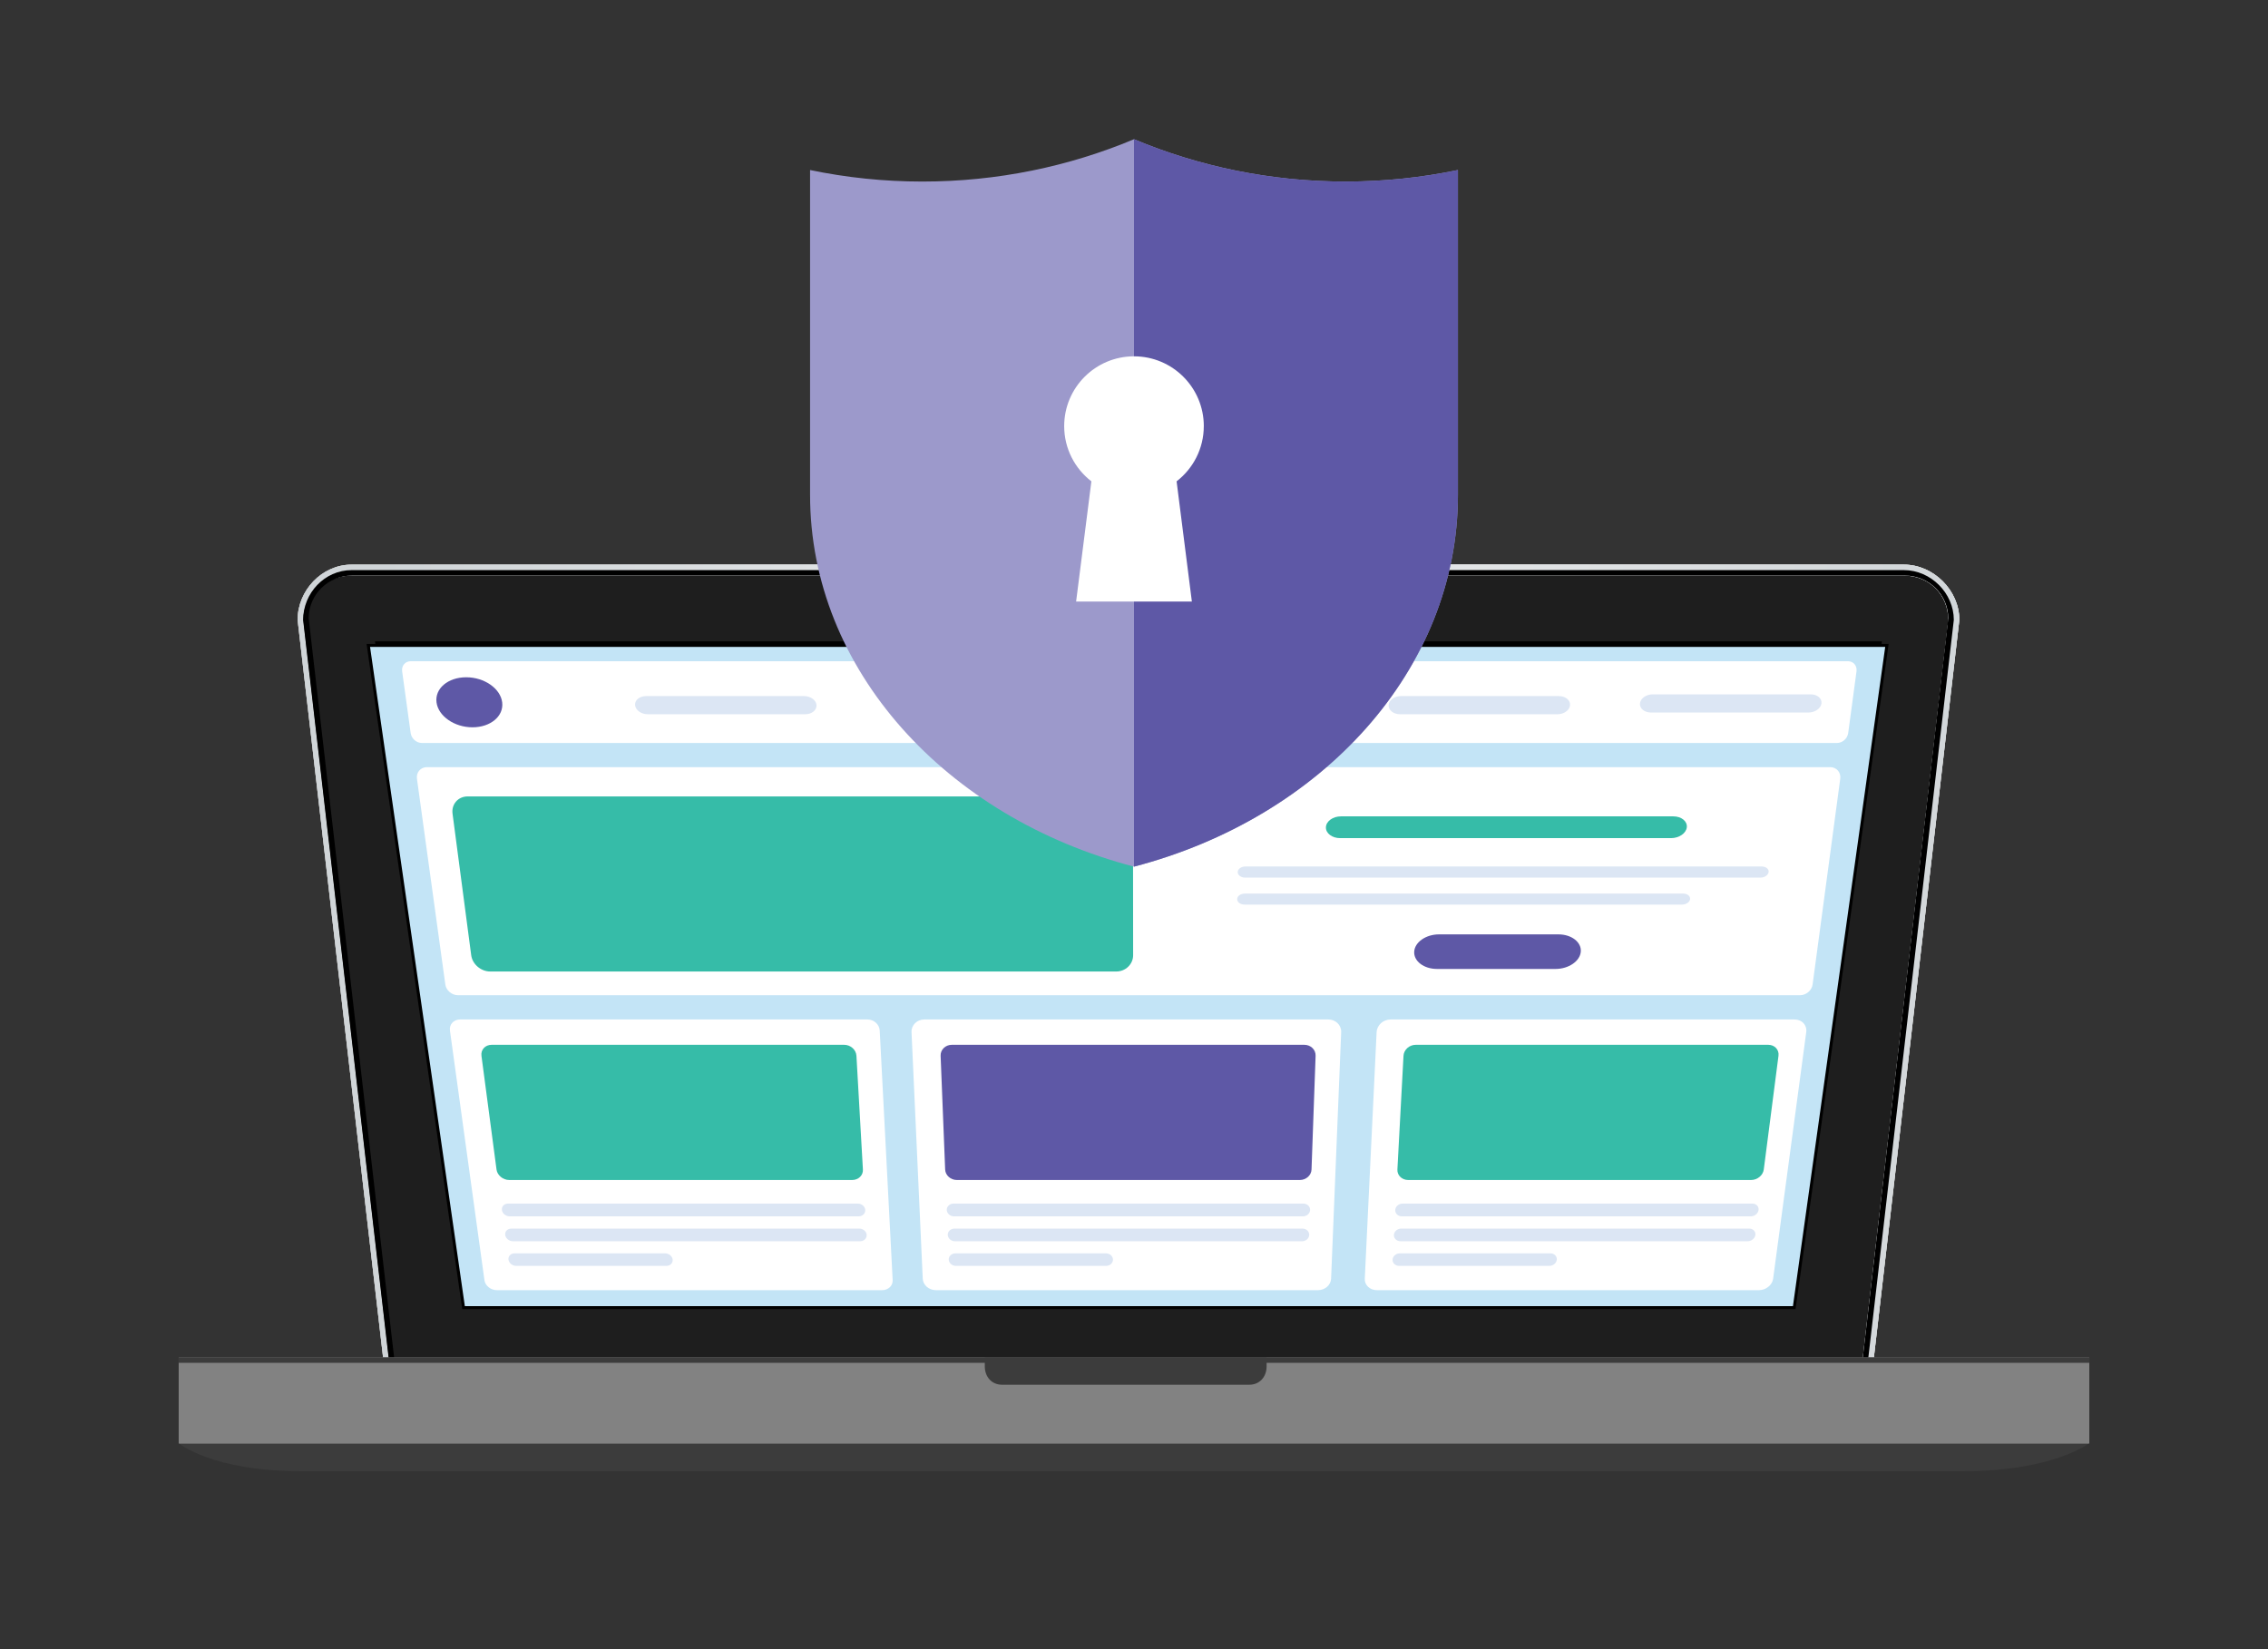
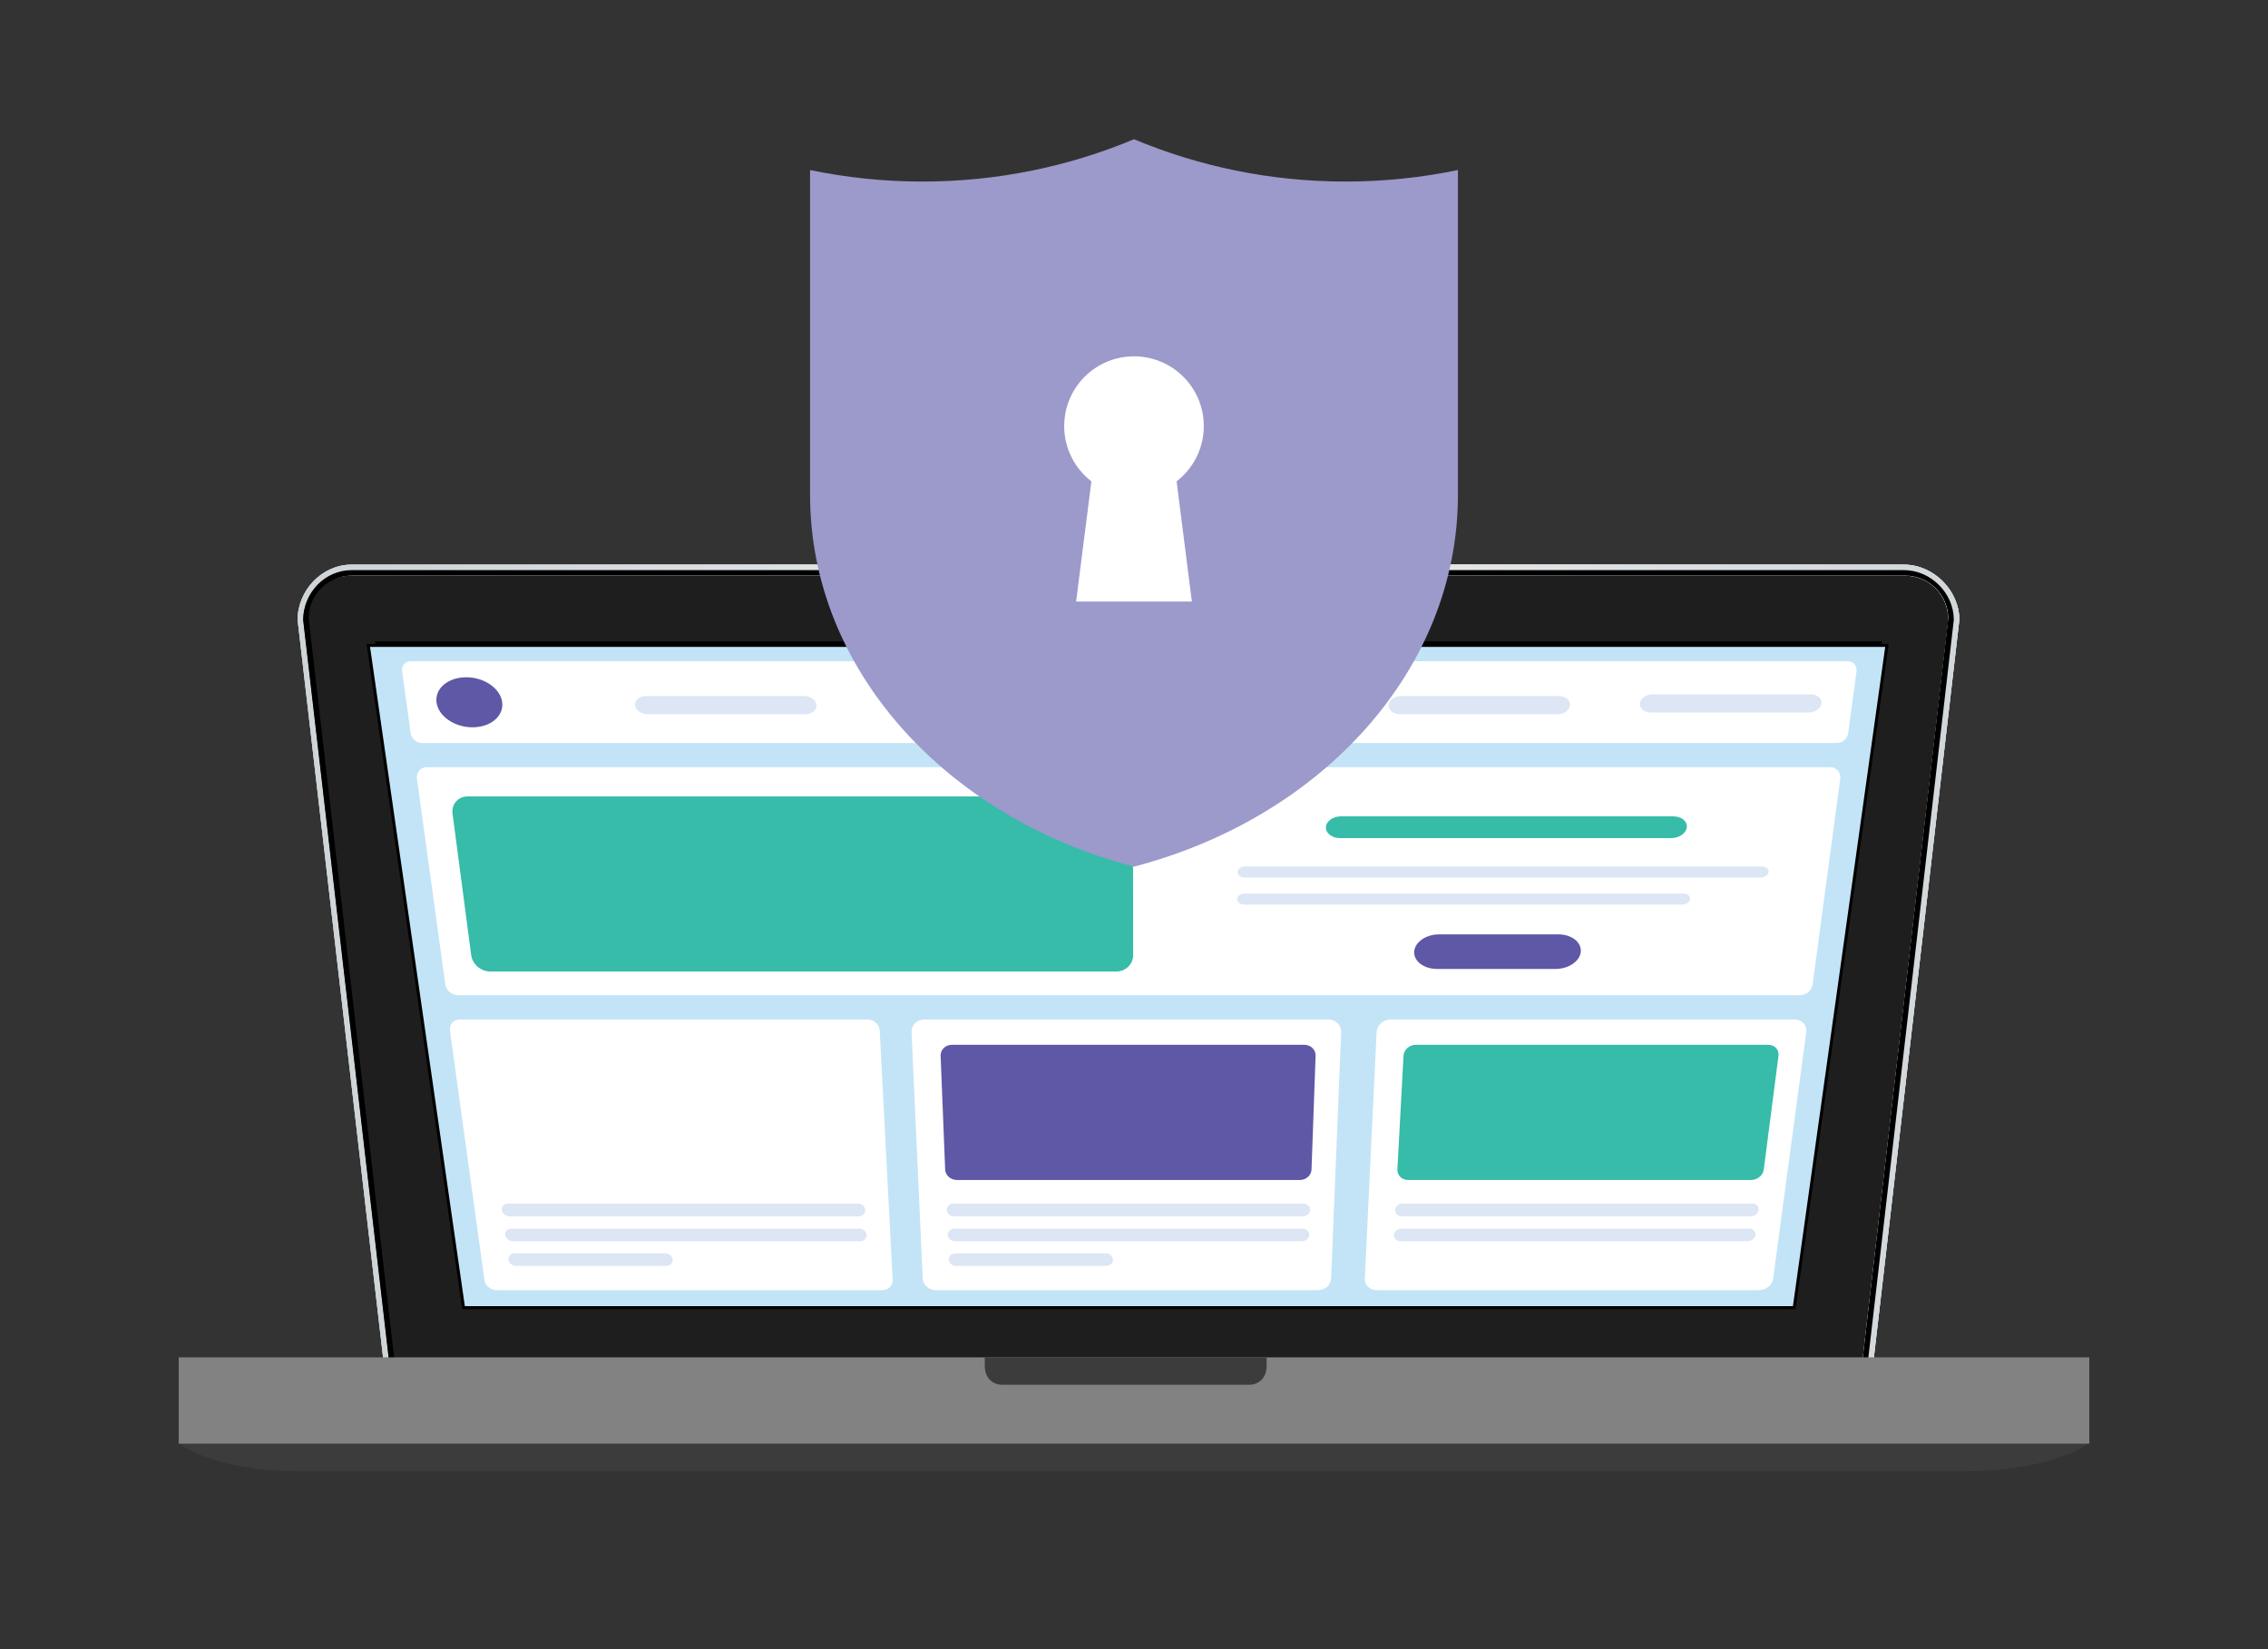
<svg xmlns="http://www.w3.org/2000/svg" viewBox="0 0 1100 800">
  <rect x="0" y="0" width="1100" height="800" fill="#333333" stroke="none" />
  <defs>
    <style>
      .cls-1 {
        fill: none;
      }

      .cls-2 {
        fill: #3c3c3c;
      }

      .cls-3 {
        fill: #37a7de;
      }

      .cls-4 {
        fill: #828282;
      }

      .cls-5 {
        mix-blend-mode: multiply;
        opacity: .05;
      }

      .cls-6 {
        fill: url(#linear-gradient-2);
      }

      .cls-7 {
        fill: url(#linear-gradient);
      }

      .cls-8 {
        fill: #1e1e1e;
      }

      .cls-9 {
        isolation: isolate;
      }

      .cls-10 {
        fill: #dce6f4;
      }

      .cls-11 {
        fill: #fff;
      }

      .cls-12 {
        fill: #5e58a6;
      }

      .cls-13 {
        fill: #9c99cb;
      }

      .cls-14 {
        fill: #36bca8;
      }

      .cls-15 {
        fill: #c3e4f6;
      }

      .cls-16 {
        fill: #394a55;
      }

      .cls-17 {
        clip-path: url(#clippath);
      }
    </style>
    <clipPath id="clippath">
      <rect class="cls-1" y="-1046" width="1100" height="800" />
    </clipPath>
    <linearGradient id="linear-gradient" x1="-6545.28" y1="-323.47" x2="-6544.95" y2="-323.47" gradientTransform="translate(15942871.18 788366.94) scale(2435.76)" gradientUnits="userSpaceOnUse">
      <stop offset="0" stop-color="#c2c2c2" />
      <stop offset="0" stop-color="#c2c2c2" />
      <stop offset=".55" stop-color="#fff" />
      <stop offset="1" stop-color="#dbdbdb" />
    </linearGradient>
    <linearGradient id="linear-gradient-2" x1="-6545.28" y1="-323.47" x2="-6544.95" y2="-323.47" gradientTransform="translate(15942871.18 788366.94) scale(2435.76)" gradientUnits="userSpaceOnUse">
      <stop offset="0" stop-color="#d0d5d8" />
      <stop offset="0" stop-color="#d0d5d8" />
      <stop offset=".5" stop-color="#ecedee" />
      <stop offset="1" stop-color="#d0d5d8" />
    </linearGradient>
  </defs>
  <g class="cls-9">
    <g id="Layer_3" data-name="Layer 3">
      <g class="cls-17">
        <g>
          <polygon class="cls-12" points="1306.61 119.17 1107.81 191.49 900.97 -391.93 908.69 -394.72 923.35 -400.04 969.92 -416.91 1087.31 -459.44 1099.86 -463.99 1306.61 119.17" />
          <g class="cls-5">
            <polygon points="1176.73 166.42 1107.81 191.49 900.97 -391.93 908.69 -394.72 969.93 -416.91 973.54 -407.02 1176.73 166.42" />
          </g>
        </g>
      </g>
      <g>
        <g>
          <g>
            <path class="cls-7" d="M881.9,677.05H212.02c-14.41,0-26.18-3.92-26.18-18.21l-41.49-358.13c0-14.29,11.76-26.81,26.18-26.81h752.87c14.41,0,26.9,12.52,26.9,26.81l-41.49,358.13c0,14.29-12.49,18.21-26.9,18.21Z" />
            <path class="cls-7" d="M881.9,677.05H212.02c-14.41,0-26.18-3.92-26.18-18.21l-41.49-358.13c0-14.29,11.76-26.81,26.18-26.81h752.87c14.41,0,26.9,12.52,26.9,26.81l-41.49,358.13c0,14.29-12.49,18.21-26.9,18.21Z" />
            <path class="cls-16" d="M876.64,621.51c0,2.78-2.27,5.03-5.08,5.03H225.76c-2.8,0-5.08-2.25-5.08-5.03l-41.49-308.03c0-2.78,2.27-5.03,5.08-5.03h728.79c2.8,0,5.08,2.25,5.08,5.03l-41.49,308.03Z" />
            <path class="cls-8" d="M881.9,674.39H212.02c-12.31,0-23.5-3.34-23.5-15.55l-41.49-358.13c0-12.21,11.18-21.5,23.5-21.5h752.87c12.31,0,21.54,9.28,21.54,21.5l-41.49,358.13c0,12.21-9.23,15.55-21.54,15.55Z" />
            <path class="cls-6" d="M923.39,273.89H170.52c-14.41,0-26.18,12.52-26.18,26.81l41.49,358.13c0,14.29,11.76,18.21,26.18,18.21h669.88c14.41,0,26.9-3.92,26.9-18.21l41.49-358.13c0-14.29-12.49-26.81-26.9-26.81ZM903.44,658.83c0,12.21-9.23,15.55-21.54,15.55H212.02c-12.31,0-23.5-3.34-23.5-15.55l-41.49-358.13c0-12.21,11.18-21.5,23.5-21.5h752.87c12.31,0,21.54,9.28,21.54,21.5l-41.49,358.13Z" />
            <path d="M881.9,677.05H212.02c-13.08,0-23.5-5.23-23.5-18.21l-41.49-358.13c0-12.98,10.41-24.15,23.5-24.15h752.87c13.08,0,24.22,11.18,24.22,24.15l-41.49,358.13c0,12.98-11.14,18.21-24.22,18.21ZM944.93,299.97c0-11.47-9.37-20.76-20.93-20.76H170.64c-11.56,0-20.93,9.29-20.93,20.76l41.49,358.98c0,11.47,9.37,20.76,20.93,20.76h670.37c11.56,0,20.93-9.29,20.93-20.76l41.49-358.98Z" />
            <g>
-               <polygon class="cls-11" points="224.06 623.08 182.78 311.9 911.86 311.9 870.58 623.08 224.06 623.08" />
              <path d="M910.95,312.7l-41.07,309.58H224.76l-41.07-309.58h727.25M912.77,311.1H181.87l41.49,312.78h647.91l41.49-312.78h0Z" />
            </g>
            <rect class="cls-4" x="86.67" y="658.44" width="926.66" height="41.94" />
-             <rect class="cls-2" x="86.67" y="658.44" width="926.66" height="2.66" />
            <path class="cls-2" d="M86.67,700.06s15.88,13.61,59.39,13.61h806.33c43.51,0,60.93-13.61,60.93-13.61v.32H86.67v-.32Z" />
            <path class="cls-2" d="M477.63,658.44v4.34c0,5.09,3.3,8.95,8.42,8.95h119.82c5.13,0,8.45-3.86,8.45-8.95v-4.34h-136.69Z" />
          </g>
          <g>
            <g>
              <polygon class="cls-15" points="224.82 634.32 178.64 313.1 915.18 313.1 870.22 634.32 224.82 634.32" />
              <path d="M914.34,313.82l-44.75,319.77H225.45l-45.97-319.77h734.86M916.01,312.37H177.8l46.39,322.67h646.66l45.15-322.67h0Z" />
            </g>
            <g id="laptop">
              <g>
                <path class="cls-11" d="M890.99,360.41H204.59c-2.62,0-5.05-2.14-5.41-4.79l-4.13-29.95c-.37-2.72,1.48-4.92,4.15-4.92h697.06c2.67,0,4.53,2.21,4.16,4.92l-4.03,29.95c-.36,2.65-2.77,4.79-5.4,4.79Z" />
                <g>
                  <path class="cls-3" d="M512.14,346.31h-76.32c-3.19,0-5.87-1.97-5.98-4.4h0c-.12-2.44,2.38-4.41,5.58-4.41h76.58c3.2,0,5.82,1.98,5.85,4.41h0c.03,2.43-2.53,4.4-5.72,4.4Z" />
                  <path class="cls-10" d="M633.75,346.48h-76.31c-3.19,0-5.77-1.97-5.77-4.4h0c0-2.44,2.59-4.41,5.79-4.41h76.57c3.2,0,5.73,1.98,5.64,4.41h0c-.08,2.43-2.73,4.4-5.92,4.4Z" />
                  <path class="cls-10" d="M390.52,346.48h-76.31c-3.19,0-5.96-1.97-6.19-4.4h0c-.23-2.44,2.18-4.41,5.37-4.41h76.57c3.2,0,5.91,1.98,6.06,4.41h0c.15,2.43-2.32,4.4-5.51,4.4Z" />
                  <path class="cls-10" d="M755.37,346.48h-76.31c-3.19,0-5.68-1.97-5.57-4.4h0c.12-2.44,2.8-4.41,6-4.41h76.57c3.2,0,5.63,1.98,5.43,4.41h0c-.2,2.43-2.94,4.4-6.13,4.4Z" />
                  <path class="cls-10" d="M877.09,345.64h-76.34c-3.19,0-5.59-1.97-5.36-4.4h0c.23-2.44,3.01-4.42,6.21-4.42h76.6c3.2,0,5.54,1.98,5.23,4.42h0c-.31,2.43-3.15,4.4-6.34,4.4Z" />
                </g>
                <path class="cls-12" d="M229.16,352.81h0c-8.75,0-16.56-5.39-17.44-12.08h0c-.89-6.72,5.55-12.19,14.39-12.19h0c8.84,0,16.65,5.47,17.46,12.19h0c.8,6.68-5.65,12.08-14.4,12.08Z" />
                <g>
                  <path class="cls-11" d="M427.84,625.85h-186.86c-2.96,0-5.65-2.16-6.02-4.84l-16.73-121.09c-.41-2.97,1.79-5.38,4.92-5.38h197.58c3.13,0,5.79,2.41,5.94,5.38l6.28,121.09c.14,2.67-2.15,4.84-5.1,4.84Z" />
                  <path class="cls-10" d="M416.45,590.05h-169.24c-1.86,0-3.56-1.39-3.78-3.09h0c-.23-1.7,1.11-3.1,2.97-3.1h169.69c1.86,0,3.46,1.4,3.56,3.1h0c.1,1.7-1.34,3.09-3.2,3.09Z" />
                  <path class="cls-10" d="M417.15,602.12h-168.36c-1.85,0-3.54-1.38-3.76-3.06h0c-.22-1.69,1.11-3.07,2.96-3.07h168.81c1.85,0,3.44,1.38,3.54,3.07h0c.1,1.68-1.34,3.06-3.18,3.06Z" />
                  <path class="cls-10" d="M323.22,614.07h-72.87c-1.84,0-3.52-1.36-3.74-3.03h0c-.22-1.67,1.1-3.04,2.94-3.04h73.06c1.84,0,3.48,1.37,3.64,3.04h0c.16,1.67-1.21,3.03-3.04,3.03Z" />
-                   <path class="cls-14" d="M413.32,572.41h-166.35c-3.01,0-5.78-2.28-6.15-5.06l-7.31-55.19c-.39-2.93,1.83-5.33,4.93-5.33h171.01c3.1,0,5.77,2.4,5.93,5.33l3.14,55.19c.16,2.79-2.18,5.06-5.19,5.06Z" />
                </g>
                <g>
                  <path class="cls-11" d="M639.23,625.85h-185.31c-3.38,0-6.24-2.48-6.38-5.54l-5.44-119.61c-.15-3.4,2.62-6.16,6.2-6.16h195.95c3.58,0,6.37,2.76,6.23,6.16l-4.89,119.61c-.13,3.06-2.97,5.54-6.35,5.54Z" />
                  <path class="cls-10" d="M631.93,590.05h-169.24c-1.86,0-3.43-1.39-3.5-3.09h0c-.07-1.7,1.4-3.1,3.26-3.1h169.69c1.86,0,3.33,1.4,3.27,3.1h0c-.06,1.7-1.63,3.09-3.48,3.09Z" />
                  <path class="cls-10" d="M631.52,602.12h-168.36c-1.85,0-3.41-1.38-3.48-3.06h0c-.07-1.69,1.39-3.07,3.24-3.07h168.81c1.85,0,3.32,1.38,3.25,3.07h0c-.06,1.68-1.62,3.06-3.47,3.06Z" />
                  <path class="cls-10" d="M536.48,614.07h-72.87c-1.84,0-3.39-1.36-3.46-3.03h0c-.07-1.67,1.39-3.04,3.23-3.04h73.06c1.84,0,3.35,1.37,3.36,3.04h0c0,1.67-1.49,3.03-3.32,3.03Z" />
                  <path class="cls-12" d="M630.44,572.41h-166.35c-3.01,0-5.57-2.28-5.68-5.06l-2.2-55.19c-.12-2.93,2.32-5.33,5.42-5.33h171.01c3.1,0,5.55,2.4,5.44,5.33l-1.98,55.19c-.1,2.79-2.65,5.06-5.66,5.06Z" />
                </g>
                <g>
                  <path class="cls-11" d="M853.1,625.85h-185.31c-3.38,0-6.01-2.48-5.86-5.54l5.74-119.61c.16-3.4,3.2-6.16,6.77-6.16h195.95c3.58,0,6.11,2.76,5.65,6.16l-16.06,119.61c-.41,3.06-3.49,5.54-6.87,5.54Z" />
                  <path class="cls-10" d="M849.15,590.05h-169.24c-1.86,0-3.3-1.39-3.21-3.09h0c.09-1.7,1.69-3.1,3.55-3.1h169.69c1.86,0,3.2,1.4,2.98,3.1h0c-.22,1.7-1.92,3.09-3.77,3.09Z" />
                  <path class="cls-10" d="M847.61,602.12h-168.36c-1.85,0-3.28-1.38-3.19-3.06h0c.09-1.69,1.68-3.07,3.53-3.07h168.81c1.85,0,3.19,1.38,2.97,3.07h0c-.22,1.68-1.91,3.06-3.75,3.06Z" />
-                   <path class="cls-10" d="M751.46,614.07h-72.87c-1.84,0-3.27-1.36-3.18-3.03h0c.09-1.67,1.67-3.04,3.51-3.04h73.06c1.84,0,3.23,1.37,3.08,3.04h0c-.15,1.67-1.77,3.03-3.61,3.03Z" />
                  <path class="cls-14" d="M849.31,572.41h-166.35c-3.01,0-5.36-2.28-5.21-5.06l2.96-55.19c.16-2.93,2.82-5.33,5.92-5.33h171.01c3.1,0,5.32,2.4,4.94,5.33l-7.14,55.19c-.36,2.79-3.12,5.06-6.13,5.06Z" />
                </g>
                <path class="cls-11" d="M873.04,482.77H222.11c-2.99,0-5.73-2.32-6.12-5.19l-13.76-99.79c-.43-3.12,1.75-5.65,4.87-5.65h680.54c3.12,0,5.31,2.53,4.89,5.65l-13.4,99.79c-.39,2.87-3.12,5.19-6.1,5.19Z" />
                <g>
                  <g>
                    <path class="cls-10" d="M853.81,425.73h-249.9c-2.02,0-3.63-1.21-3.61-2.7h0c.03-1.49,1.69-2.7,3.72-2.7h250.44c2.02,0,3.52,1.21,3.33,2.7h0c-.18,1.49-1.97,2.7-3.99,2.7Z" />
                    <path class="cls-10" d="M815.79,438.82h-212.16c-2.01,0-3.62-1.19-3.59-2.67h0c.03-1.48,1.68-2.68,3.7-2.68h212.61c2.01,0,3.52,1.2,3.36,2.68h0c-.16,1.48-1.92,2.67-3.93,2.67Z" />
                  </g>
                  <path class="cls-14" d="M810.48,406.57h-160.51c-3.91,0-7-2.36-6.89-5.27h0c.11-2.92,3.38-5.29,7.3-5.29h161.19c3.93,0,6.86,2.37,6.55,5.29h0c-.31,2.91-3.73,5.27-7.64,5.27Z" />
                  <path class="cls-12" d="M754.47,470.03h-57.52c-6.33,0-11.3-3.75-11.05-8.36h0c.25-4.62,5.67-8.41,12.04-8.41h57.91c6.37,0,11.25,3.79,10.85,8.41h0c-.4,4.6-5.91,8.36-12.24,8.36Z" />
                </g>
                <path class="cls-14" d="M541.4,471.27H237.75c-4.5,0-8.64-3.54-9.21-7.89l-9.05-68.65c-.61-4.61,2.7-8.39,7.35-8.39h314.21c4.65,0,8.46,3.78,8.47,8.39l.06,68.65c0,4.35-3.67,7.89-8.17,7.89Z" />
              </g>
              <path class="cls-11" d="M553.61,296.75c0,1.92-2.01,3.47-4.48,3.47s-4.49-1.55-4.49-3.47c0-1.92,2-3.48,4.48-3.48s4.49,1.56,4.49,3.48Z" />
            </g>
          </g>
        </g>
        <g>
          <path class="cls-13" d="M652.62,88.07c-36.38,0-71.04-7.31-102.62-20.53-31.58,13.22-66.25,20.53-102.62,20.53-18.68,0-36.9-1.93-54.49-5.59v157.57c0,84.84,66.12,156.59,157.11,180.35,90.99-23.76,157.11-95.51,157.11-180.35V82.48c-17.59,3.66-35.81,5.59-54.49,5.59Z" />
-           <path class="cls-12" d="M707.11,240.05V82.48c-17.59,3.66-35.81,5.59-54.49,5.59-36.38,0-71.04-7.31-102.62-20.53v352.86c90.99-23.76,157.11-95.52,157.11-180.35Z" />
          <path class="cls-11" d="M583.86,206.71c0-18.7-15.16-33.86-33.86-33.86s-33.86,15.16-33.86,33.86c0,10.91,5.18,20.59,13.19,26.78l-7.41,58.33h56.15l-7.41-58.33c8.01-6.19,13.19-15.87,13.19-26.78Z" />
        </g>
      </g>
    </g>
  </g>
</svg>